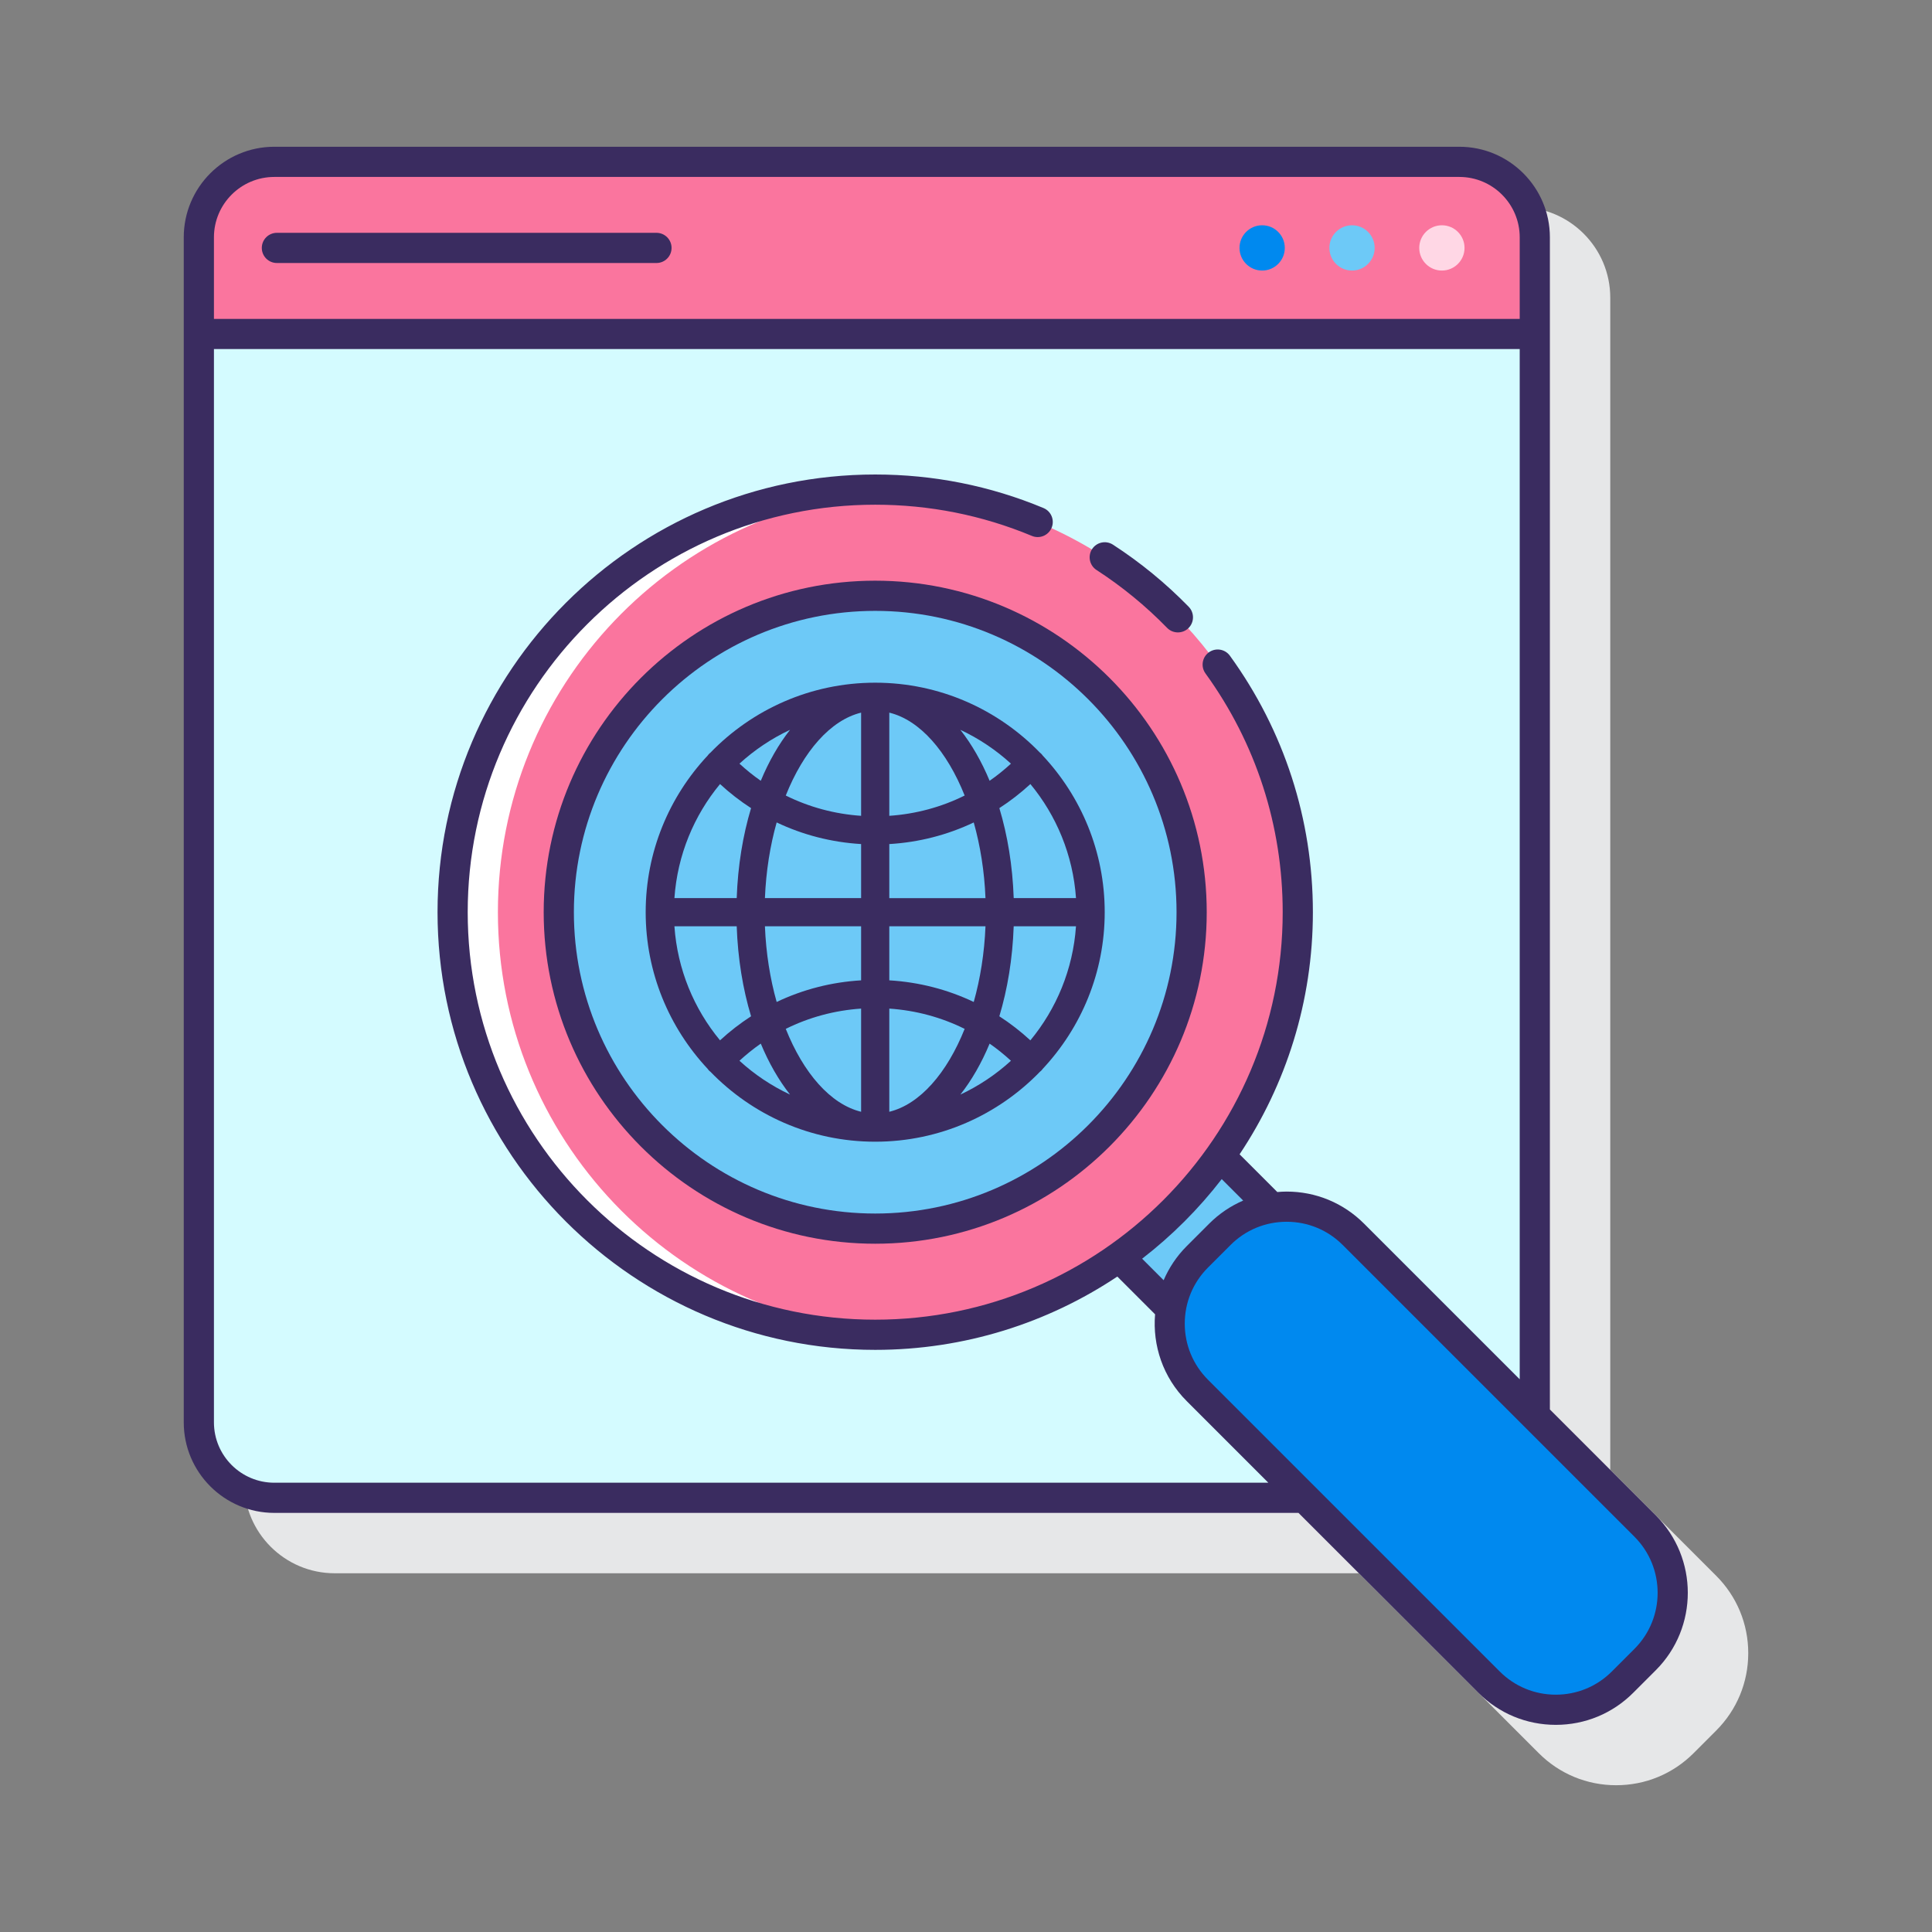
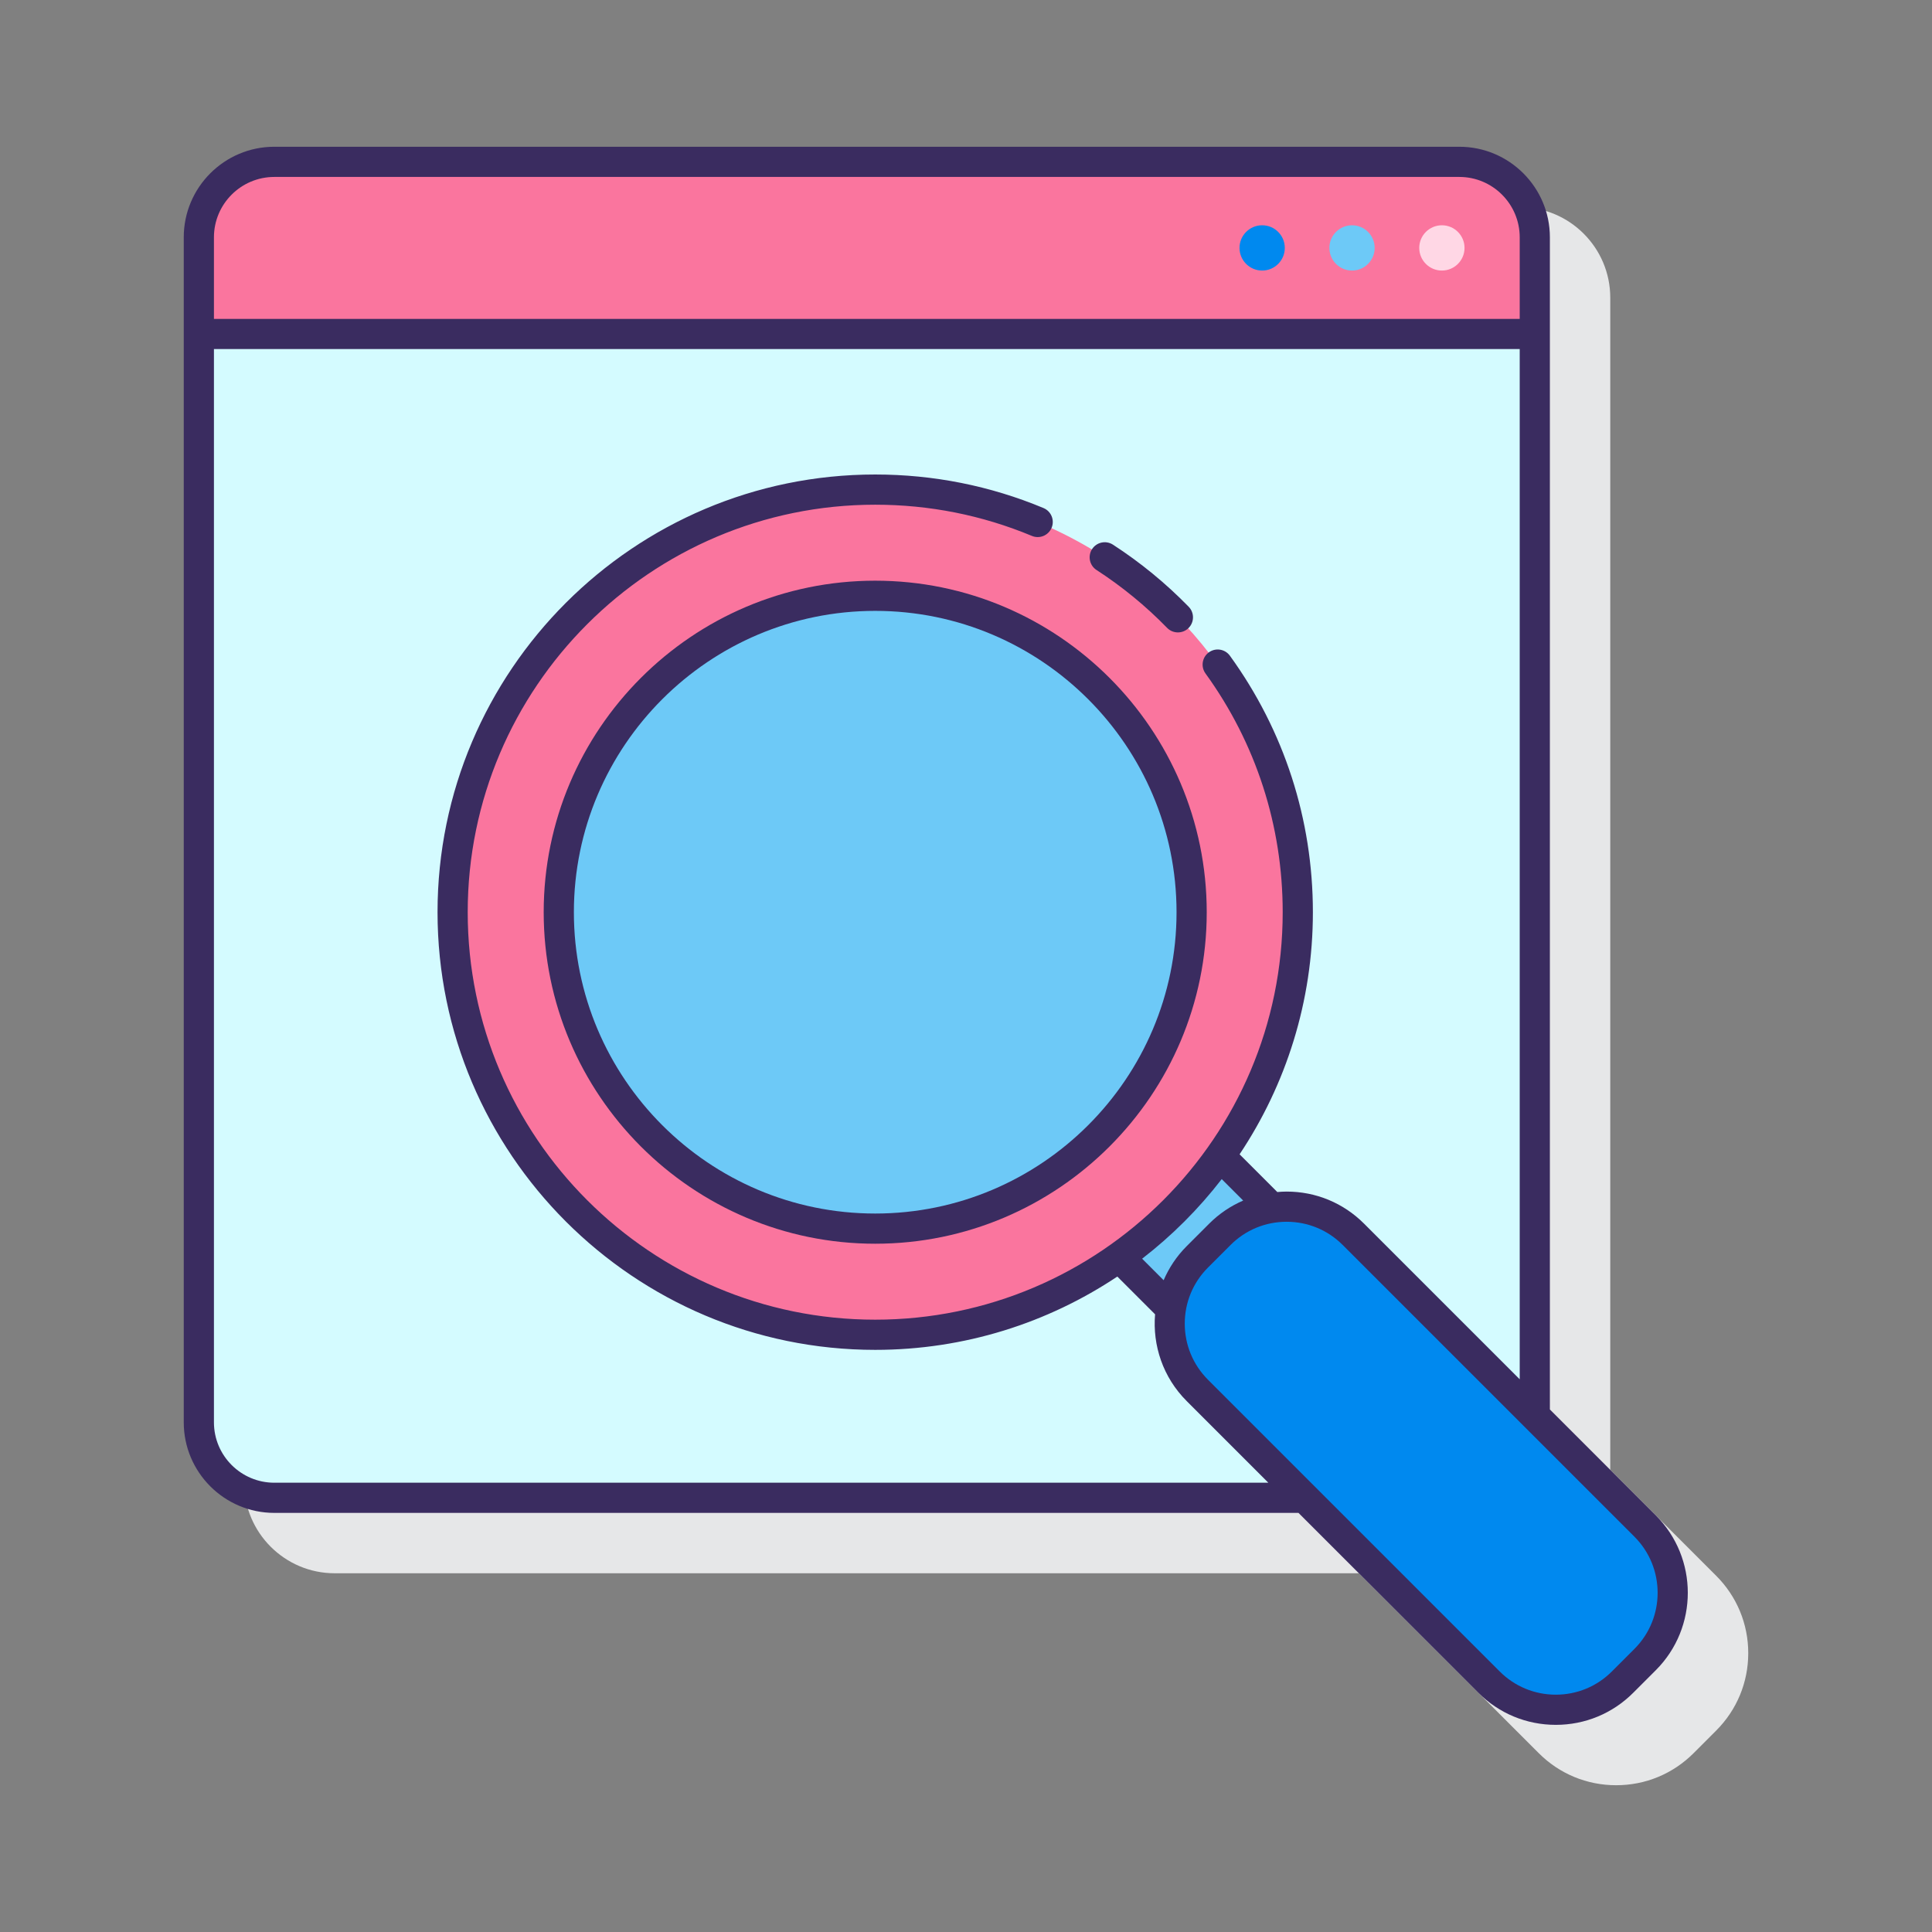
<svg xmlns="http://www.w3.org/2000/svg" xml:space="preserve" style="enable-background:new 0 0 128 128;" viewBox="0 0 128 128" y="0px" x="0px" id="Layer_1" version="1.1">
  <rect x="0" y="0" width="128" height="128" fill="#808080" stroke="none" />
  <style type="text/css">
	.st0{fill:#3A2C60;}
	.st1{fill:#E6E7E8;}
	.st2{fill:#D4FBFF;}
	.st3{fill:#FFFFFF;}
	.st4{fill:#FA759E;}
	.st5{fill:#0089EF;}
	.st6{fill:#6DC9F7;}
	.st7{fill:#FFD7E5;}
</style>
  <g>
    <path d="M113.7,104.397l-7.016-7.016V22.127v-2.404c0-3.309-2.691-6-6-6h-78.51c-3.309,0-6,2.691-6,6v2.404v76.106   c0,3.309,2.691,6,6,6h67.853l11.919,11.918c1.37,1.371,3.191,2.125,5.13,2.125c1.938,0,3.76-0.754,5.13-2.125l1.494-1.495   c1.371-1.37,2.126-3.192,2.126-5.13C115.826,107.589,115.071,105.767,113.7,104.397z" class="st1" />
    <g>
      <g>
        <path d="M96.685,99.234H18.174c-2.761,0-5-2.239-5-5V15.723c0-2.761,2.239-5,5-5h78.511c2.761,0,5,2.239,5,5v78.511     C101.685,96.995,99.446,99.234,96.685,99.234z" class="st2" />
        <path d="M101.685,15.723c0-2.761-2.239-5-5-5H18.174c-2.761,0-5,2.239-5,5v6.404h88.511V15.723z" class="st4" />
      </g>
      <circle r="1.5" cy="16.425" cx="83.621" class="st5" />
      <circle r="1.5" cy="16.425" cx="89.575" class="st6" />
      <circle r="1.5" cy="16.425" cx="95.529" class="st7" />
      <g>
        <g>
          <g>
            <g>
              <path d="M77.584,86.669c0.206-1.244,0.783-2.438,1.742-3.397l1.495-1.495c0.959-0.959,2.154-1.536,3.397-1.742        l0.026-0.026l-3.343-3.343l-0.381,0.381c-1.667,2.259-3.666,4.257-5.924,5.924l-0.381,0.381l3.343,3.343L77.584,86.669z" class="st6" />
              <path d="M108.993,109.95l-1.495,1.495c-2.443,2.443-6.403,2.443-8.846,0L79.325,92.117        c-2.443-2.443-2.443-6.403,0-8.846l1.495-1.495c2.443-2.443,6.403-2.443,8.846,0l19.327,19.327        C111.436,103.547,111.436,107.507,108.993,109.95z" class="st5" />
            </g>
            <circle r="27.997" cy="60.436" cx="57.984" class="st4" />
-             <path d="M32.987,60.436c0-14.959,11.732-27.177,26.497-27.956c-0.497-0.026-0.997-0.041-1.5-0.041       c-15.462,0-27.997,12.535-27.997,27.997c0,15.463,12.535,27.997,27.997,27.997c0.503,0,1.003-0.015,1.5-0.041       C44.72,87.613,32.987,75.395,32.987,60.436z" class="st3" />
            <circle r="20.964" cy="60.436" cx="57.984" class="st6" />
          </g>
        </g>
        <g>
-           <path d="M43.493,15.425H18.345c-0.553,0-1,0.448-1,1c0,0.552,0.447,1,1,1h25.148c0.553,0,1-0.448,1-1      C44.493,15.873,44.046,15.425,43.493,15.425z" class="st0" />
          <path d="M109.7,100.397l-7.016-7.016V22.127v-6.404c0-3.309-2.691-6-6-6H18.174c-3.309,0-6,2.691-6,6v6.404v72.106      c0,3.309,2.691,6,6,6h67.854l11.918,11.918c1.37,1.371,3.192,2.125,5.13,2.125c1.938,0,3.76-0.754,5.13-2.125l1.495-1.495      C112.528,107.829,112.528,103.226,109.7,100.397z M14.174,15.723c0-2.206,1.794-4,4-4h78.511c2.206,0,4,1.794,4,4v5.404H14.174      V15.723z M18.174,98.234c-2.206,0-4-1.794-4-4V23.127h86.511v68.254L90.373,81.07c-1.37-1.371-3.191-2.125-5.13-2.125      c-0.208,0-0.414,0.013-0.618,0.03l-2.499-2.499c3.065-4.597,4.856-10.113,4.856-16.04c0-6.15-1.9-12.026-5.497-16.991      c-0.323-0.448-0.948-0.548-1.396-0.224c-0.447,0.324-0.547,0.949-0.223,1.396c3.347,4.622,5.116,10.092,5.116,15.818      c0,14.886-12.11,26.997-26.997,26.997S30.987,75.322,30.987,60.436c0-14.887,12.11-26.998,26.997-26.998      c3.597,0,7.089,0.696,10.38,2.067c0.51,0.214,1.095-0.027,1.308-0.538c0.213-0.51-0.028-1.095-0.538-1.308      c-3.536-1.474-7.287-2.222-11.149-2.222c-15.989,0-28.997,13.008-28.997,28.998s13.008,28.997,28.997,28.997      c5.928,0,11.443-1.791,16.041-4.856l2.501,2.501c-0.174,2.057,0.521,4.175,2.093,5.746l5.41,5.41H18.174z M77.094,84.818      l-1.425-1.426c1.975-1.525,3.748-3.298,5.273-5.273l1.422,1.421c-0.829,0.359-1.592,0.87-2.25,1.528l-1.495,1.495      C77.951,83.232,77.447,84,77.094,84.818z M108.286,109.243l-1.495,1.495c-0.992,0.993-2.312,1.539-3.716,1.539      c-1.403,0-2.723-0.546-3.716-1.539L80.032,91.41c-0.992-0.993-1.539-2.312-1.539-3.716c0-1.403,0.547-2.723,1.539-3.715      l1.495-1.495c0.992-0.993,2.312-1.539,3.716-1.539s2.724,0.546,3.716,1.539l19.327,19.327      C110.335,103.86,110.335,107.194,108.286,109.243z" class="st0" />
          <path d="M72.648,37.764c1.692,1.096,3.265,2.386,4.675,3.833c0.195,0.201,0.456,0.302,0.716,0.302      c0.252,0,0.504-0.094,0.698-0.284c0.396-0.385,0.403-1.019,0.018-1.414c-1.514-1.554-3.202-2.938-5.019-4.116      c-0.464-0.3-1.083-0.168-1.383,0.295C72.052,36.845,72.185,37.464,72.648,37.764z" class="st0" />
          <path d="M57.985,38.472c-12.111,0-21.964,9.853-21.964,21.964c0,12.111,9.853,21.964,21.964,21.964      s21.964-9.853,21.964-21.964C79.948,48.325,70.096,38.472,57.985,38.472z M57.985,80.4c-11.008,0-19.964-8.956-19.964-19.964      s8.956-19.964,19.964-19.964s19.964,8.956,19.964,19.964S68.992,80.4,57.985,80.4z" class="st0" />
-           <path d="M68.962,49.916c-0.016-0.015-0.035-0.026-0.052-0.04c-2.767-2.861-6.641-4.646-10.926-4.646      c-4.285,0-8.158,1.784-10.925,4.645c-0.017,0.014-0.036,0.025-0.052,0.041c-0.046,0.044-0.087,0.092-0.122,0.142      c-2.544,2.719-4.107,6.369-4.107,10.378c0,4.006,1.56,7.653,4.101,10.372c0.036,0.053,0.078,0.103,0.126,0.149      c0.02,0.019,0.042,0.033,0.063,0.049c2.766,2.855,6.636,4.635,10.916,4.635c4.283,0,8.156-1.783,10.923-4.643      c0.018-0.015,0.038-0.026,0.055-0.043c0.047-0.045,0.088-0.093,0.124-0.144c2.543-2.719,4.104-6.368,4.104-10.376      c0-4.01-1.563-7.66-4.109-10.38C69.047,50.006,69.007,49.959,68.962,49.916z M52.342,48.353      c-0.749,0.95-1.403,2.088-1.938,3.376c-0.493-0.342-0.963-0.723-1.413-1.135C49.983,49.687,51.112,48.93,52.342,48.353z       M47.704,51.946c0.645,0.594,1.332,1.127,2.056,1.594c-0.542,1.801-0.876,3.814-0.951,5.962h-4.127      C44.881,56.644,45.98,54.029,47.704,51.946z M44.682,61.369h4.127c0.075,2.148,0.409,4.161,0.951,5.962      c-0.723,0.468-1.411,1-2.056,1.594C45.98,66.842,44.881,64.228,44.682,61.369z M48.991,70.277      c0.449-0.412,0.92-0.792,1.413-1.135c0.536,1.289,1.19,2.426,1.938,3.376C51.112,71.942,49.982,71.184,48.991,70.277z       M57.051,73.658c-2.028-0.494-3.824-2.565-4.992-5.493c1.544-0.767,3.232-1.223,4.992-1.343V73.658z M57.051,64.95      c-1.968,0.117-3.858,0.606-5.595,1.433c-0.433-1.536-0.707-3.233-0.778-5.014h6.373V64.95z M57.051,59.502h-6.373      c0.072-1.781,0.345-3.478,0.778-5.014c1.737,0.827,3.627,1.315,5.595,1.433V59.502z M57.051,54.05      c-1.76-0.12-3.448-0.577-4.992-1.344c1.168-2.927,2.965-4.998,4.992-5.492V54.05z M66.978,50.594      c-0.449,0.412-0.92,0.792-1.413,1.135c-0.536-1.288-1.19-2.426-1.939-3.376C64.857,48.93,65.986,49.687,66.978,50.594z       M58.918,47.214c2.028,0.494,3.824,2.565,4.993,5.492c-1.544,0.767-3.232,1.224-4.993,1.344V47.214z M58.918,55.922      c1.968-0.117,3.858-0.606,5.595-1.433c0.433,1.536,0.707,3.232,0.778,5.014h-6.373V55.922z M58.918,61.369h6.373      c-0.072,1.781-0.345,3.478-0.778,5.014c-1.737-0.827-3.627-1.315-5.595-1.433V61.369z M58.918,73.658v-6.836      c1.76,0.12,3.448,0.576,4.993,1.344C62.742,71.092,60.945,73.164,58.918,73.658z M63.627,72.519      c0.749-0.95,1.402-2.088,1.938-3.376c0.493,0.342,0.963,0.723,1.413,1.135C65.986,71.184,64.857,71.942,63.627,72.519z       M68.265,68.926c-0.645-0.594-1.332-1.127-2.056-1.594c0.542-1.801,0.876-3.814,0.951-5.962h4.127      C71.088,64.228,69.988,66.842,68.265,68.926z M67.161,59.502c-0.075-2.148-0.409-4.161-0.951-5.962      c0.723-0.468,1.411-1,2.056-1.594c1.723,2.083,2.823,4.698,3.022,7.556H67.161z" class="st0" />
        </g>
      </g>
    </g>
  </g>
</svg>